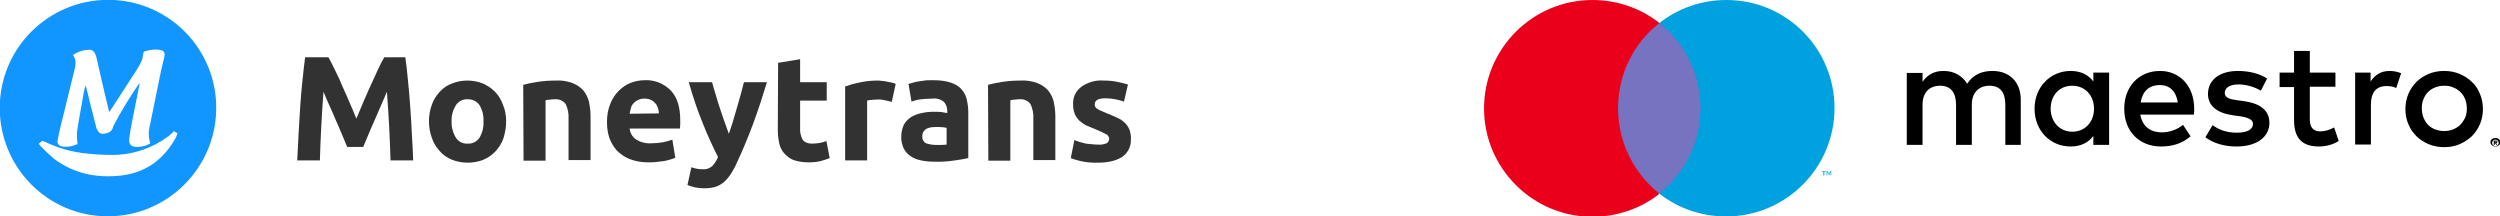
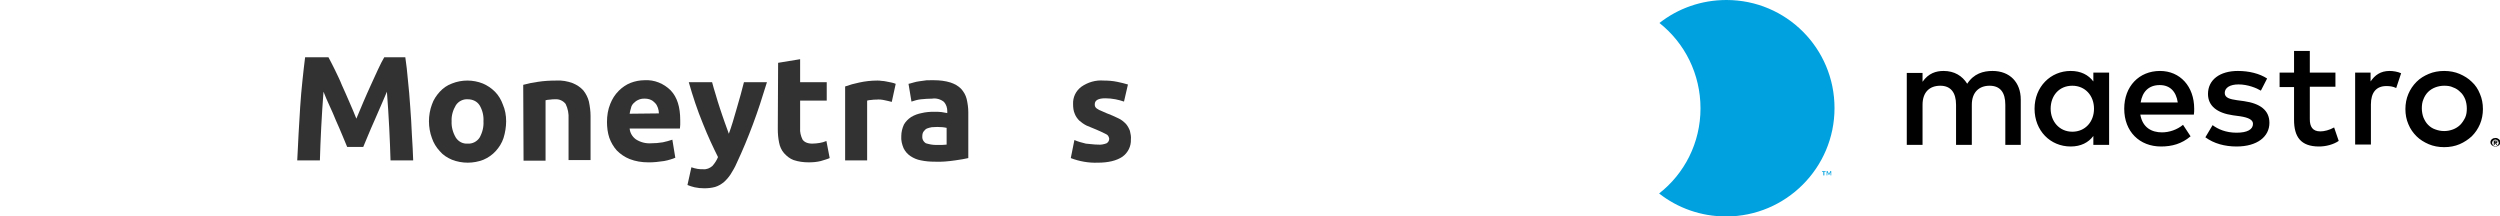
<svg xmlns="http://www.w3.org/2000/svg" version="1.1" id="Capa_1" x="0px" y="0px" viewBox="0 0 761.1 65.9" style="enable-background:new 0 0 761.1 65.9;" xml:space="preserve">
  <style type="text/css">
	.st0{fill:#333232;}
	.st1{fill:#1195FF;}
	.st2{fill:#7673C0;}
	.st3{fill:#EB001B;}
	.st4{fill:#00A1DF;}
</style>
  <g id="Grupo_801" transform="translate(5741.724 801.757)">
    <g id="Grupo_800" transform="translate(90.766 17.467)">
      <path id="Trazado_900" class="st0" d="M-5732.5-801.8c0.5,1,1.2,2.2,1.9,3.7c0.7,1.5,1.5,3,2.2,4.8c0.8,1.7,1.5,3.4,2.3,5.2    s1.5,3.5,2.1,5l2.1-5c0.8-1.8,1.5-3.5,2.3-5.2c0.8-1.7,1.5-3.3,2.2-4.8c0.7-1.5,1.3-2.7,1.9-3.7h6.4c0.3,2.1,0.6,4.4,0.8,7    c0.3,2.6,0.5,5.3,0.7,8.1c0.2,2.8,0.4,5.6,0.5,8.4c0.2,2.8,0.3,5.4,0.4,7.9h-6.9c-0.1-3-0.2-6.4-0.4-10s-0.4-7.2-0.7-10.9    c-0.5,1.3-1.2,2.7-1.8,4.2c-0.7,1.5-1.3,3.1-2,4.6c-0.7,1.5-1.3,3-1.9,4.4c-0.6,1.4-1.1,2.6-1.5,3.6h-4.9c-0.4-1-0.9-2.2-1.5-3.6    s-1.2-2.9-1.9-4.4c-0.6-1.5-1.3-3.1-2-4.6c-0.7-1.5-1.3-2.9-1.8-4.2c-0.3,3.6-0.5,7.3-0.7,10.9c-0.2,3.6-0.3,6.9-0.4,10h-6.9    c0.1-2.5,0.3-5.1,0.4-7.9c0.2-2.8,0.3-5.6,0.5-8.4c0.2-2.8,0.4-5.5,0.7-8.1s0.5-4.9,0.8-7H-5732.5z" />
      <path id="Trazado_901" class="st0" d="M-5678.4-782.3c0,1.7-0.3,3.5-0.8,5.1c-0.5,1.5-1.3,2.8-2.4,4c-1,1.1-2.3,2-3.7,2.6    c-1.5,0.6-3.2,0.9-4.8,0.9c-1.6,0-3.3-0.3-4.8-0.9c-1.4-0.6-2.7-1.4-3.7-2.6c-1.1-1.2-1.9-2.5-2.4-4c-0.6-1.6-0.9-3.4-0.9-5.1    c0-1.7,0.3-3.5,0.9-5.1c0.5-1.5,1.4-2.8,2.4-3.9c1-1.1,2.3-2,3.7-2.5c3-1.2,6.4-1.2,9.4,0c1.4,0.6,2.6,1.4,3.7,2.5    c1.1,1.1,1.9,2.5,2.4,3.9C-5678.7-785.8-5678.4-784.1-5678.4-782.3z M-5685.3-782.3c0.1-1.7-0.3-3.4-1.2-4.9    c-0.8-1.2-2.1-1.8-3.6-1.8c-1.4-0.1-2.8,0.6-3.6,1.8c-0.9,1.5-1.4,3.2-1.3,4.9c-0.1,1.7,0.4,3.5,1.3,5c0.8,1.2,2.1,1.9,3.6,1.8    c1.4,0.1,2.8-0.6,3.6-1.8C-5685.6-778.9-5685.2-780.6-5685.3-782.3z" />
      <path id="Trazado_902" class="st0" d="M-5673.2-793.4c1.5-0.4,2.9-0.7,4.4-0.9c1.9-0.3,3.8-0.4,5.7-0.4c1.7-0.1,3.4,0.2,5,0.8    c1.2,0.5,2.3,1.2,3.2,2.2c0.8,1,1.4,2.2,1.7,3.4c0.3,1.5,0.5,2.9,0.5,4.4v13.4h-6.7V-783c0.1-1.6-0.2-3.2-0.9-4.6    c-0.8-1-2-1.5-3.2-1.4c-0.5,0-1,0-1.5,0.1c-0.5,0-1,0.1-1.4,0.2v18.4h-6.7L-5673.2-793.4z" />
      <path id="Trazado_903" class="st0" d="M-5647.7-782.1c0-1.9,0.3-3.8,1-5.5c0.6-1.5,1.4-2.8,2.6-4c1-1,2.3-1.9,3.6-2.4    c1.3-0.5,2.8-0.8,4.2-0.8c3-0.2,5.9,1,8,3.1c2,2.1,2.9,5.1,2.9,9.1c0,0.4,0,0.8,0,1.3s-0.1,0.9-0.1,1.2h-15.3    c0.1,1.3,0.8,2.5,1.9,3.3c1.4,0.9,3,1.3,4.6,1.2c1.2,0,2.4-0.1,3.6-0.3c1-0.2,2-0.5,2.9-0.8l0.9,5.5c-0.5,0.2-1,0.4-1.4,0.5    c-0.7,0.2-1.3,0.4-2,0.5c-0.7,0.1-1.5,0.2-2.4,0.3c-0.8,0.1-1.7,0.1-2.5,0.1c-1.9,0-3.8-0.3-5.6-1c-1.5-0.6-2.8-1.5-3.9-2.6    c-1-1.1-1.8-2.5-2.3-3.9C-5647.5-778.8-5647.7-780.5-5647.7-782.1L-5647.7-782.1z M-5631.9-784.7c0-0.6-0.1-1.1-0.3-1.7    c-0.2-0.5-0.4-1-0.8-1.4c-0.4-0.4-0.8-0.8-1.3-1c-0.6-0.3-1.3-0.4-2-0.4c-0.7,0-1.3,0.1-1.9,0.4c-0.5,0.2-1,0.6-1.4,1    c-0.4,0.4-0.7,0.9-0.8,1.5c-0.2,0.6-0.3,1.1-0.4,1.7L-5631.9-784.7z" />
      <path id="Trazado_904" class="st0" d="M-5599-794.2c-1.4,4.6-2.8,8.9-4.3,12.9c-1.5,4-3.1,7.9-4.9,11.7c-0.5,1.2-1.2,2.4-1.9,3.5    c-0.6,0.9-1.3,1.7-2.1,2.4c-0.8,0.6-1.6,1.1-2.6,1.4c-1.1,0.3-2.2,0.4-3.3,0.4c-1,0-2-0.1-2.9-0.3c-0.8-0.2-1.5-0.4-2.2-0.7    l1.2-5.4c0.6,0.2,1.2,0.4,1.9,0.5c0.6,0.1,1.1,0.1,1.7,0.1c1,0.1,2-0.3,2.8-1c0.7-0.8,1.3-1.7,1.7-2.7c-1.5-3-3.1-6.4-4.6-10.2    c-1.7-4.1-3.1-8.4-4.3-12.6h7.1c0.3,1.2,0.7,2.5,1.1,3.8s0.8,2.8,1.3,4.2c0.5,1.4,0.9,2.8,1.4,4.1s0.9,2.5,1.3,3.6    c0.4-1.1,0.8-2.3,1.2-3.6c0.4-1.3,0.8-2.7,1.2-4.1c0.4-1.4,0.8-2.8,1.2-4.2c0.4-1.4,0.7-2.6,1-3.8L-5599-794.2z" />
      <path id="Trazado_905" class="st0" d="M-5595.6-800.1l6.7-1.1v7h8.1v5.6h-8.1v8.4c-0.1,1.2,0.2,2.3,0.7,3.4c0.5,0.8,1.5,1.3,3,1.3    c0.8,0,1.5-0.1,2.2-0.2c0.7-0.1,1.4-0.3,2.1-0.6l1,5.2c-0.9,0.4-1.8,0.6-2.7,0.9c-1.2,0.3-2.4,0.4-3.7,0.4c-1.6,0-3.1-0.2-4.6-0.7    c-1.1-0.4-2.1-1.2-2.9-2.1c-0.8-0.9-1.3-2.1-1.5-3.2c-0.3-1.4-0.4-2.8-0.4-4.2L-5595.6-800.1z" />
      <path id="Trazado_906" class="st0" d="M-5561-788.2c-0.6-0.2-1.3-0.3-2.1-0.5c-0.9-0.2-1.7-0.3-2.6-0.2c-0.5,0-1,0-1.5,0.1    c-0.5,0-0.9,0.1-1.3,0.2v18.2h-6.7v-22.5c1.4-0.5,2.8-0.9,4.3-1.2c1.8-0.4,3.7-0.6,5.5-0.6c0.4,0,0.8,0,1.3,0.1    c0.5,0,1,0.1,1.5,0.2s1,0.2,1.5,0.3c0.4,0.1,0.9,0.2,1.3,0.4L-5561-788.2z" />
      <path id="Trazado_907" class="st0" d="M-5548.1-794.8c1.7,0,3.4,0.2,5,0.7c1.2,0.4,2.3,1,3.2,1.9c0.8,0.9,1.4,1.9,1.7,3.1    c0.3,1.3,0.5,2.7,0.5,4v14c-1,0.2-2.3,0.5-4,0.7c-2.1,0.3-4.2,0.5-6.2,0.4c-1.4,0-2.8-0.1-4.2-0.4c-1.2-0.2-2.3-0.7-3.2-1.3    c-0.9-0.6-1.6-1.4-2.1-2.4c-0.5-1.2-0.8-2.4-0.7-3.7c0-1.2,0.3-2.4,0.8-3.5c0.5-0.9,1.3-1.7,2.2-2.3c1-0.6,2.1-1,3.2-1.2    c1.2-0.3,2.5-0.4,3.8-0.4c0.8,0,1.6,0,2.3,0.1c0.6,0.1,1.1,0.2,1.7,0.3v-0.6c0-1-0.3-2-1-2.8c-1-0.8-2.3-1.2-3.6-1    c-1.1,0-2.3,0.1-3.4,0.2c-1,0.1-2,0.4-2.9,0.7l-0.9-5.4c0.4-0.1,0.9-0.2,1.5-0.4s1.2-0.3,1.9-0.4c0.7-0.1,1.4-0.2,2.2-0.3    C-5549.7-794.8-5548.9-794.8-5548.1-794.8L-5548.1-794.8z M-5547.6-775.1c0.7,0,1.3,0,1.9,0c0.5,0,1-0.1,1.4-0.1v-5.1    c-0.3-0.1-0.7-0.1-1.2-0.2c-1.1-0.1-2.2-0.1-3.3,0c-0.5,0.1-1,0.2-1.5,0.4c-0.4,0.2-0.7,0.5-1,0.9c-0.3,0.4-0.4,0.9-0.4,1.4    c-0.1,0.9,0.3,1.7,1.1,2.2C-5549.6-775.3-5548.6-775.1-5547.6-775.1L-5547.6-775.1z" />
-       <path id="Trazado_908" class="st0" d="M-5531.7-793.4c1.5-0.4,2.9-0.7,4.4-0.9c1.9-0.3,3.8-0.4,5.7-0.4c1.7-0.1,3.4,0.2,5,0.8    c1.2,0.5,2.3,1.2,3.2,2.2c0.8,1,1.4,2.2,1.7,3.4c0.3,1.5,0.5,2.9,0.5,4.4v13.4h-6.7V-783c0.1-1.6-0.2-3.2-0.9-4.6    c-0.8-1-2-1.5-3.2-1.4c-0.5,0-1,0-1.5,0.1c-0.5,0-1,0.1-1.4,0.2v18.4h-6.7L-5531.7-793.4z" />
      <path id="Trazado_909" class="st0" d="M-5498.2-775.2c0.9,0.1,1.8-0.1,2.6-0.4c0.5-0.3,0.8-0.8,0.8-1.4c-0.1-0.6-0.4-1.2-1-1.4    c-1-0.5-2-1-3-1.4c-1-0.4-1.9-0.8-2.9-1.2c-0.8-0.4-1.5-0.9-2.2-1.5c-0.6-0.6-1.1-1.3-1.4-2.1c-0.4-0.9-0.5-1.9-0.5-2.9    c-0.1-2.1,0.8-4,2.5-5.3c2-1.4,4.4-2.1,6.8-1.9c1.4,0,2.8,0.1,4.2,0.4c1.1,0.2,2.1,0.5,3.2,0.8l-1.2,5.2c-0.8-0.3-1.7-0.5-2.6-0.7    c-1-0.2-2.1-0.3-3.1-0.3c-2.1,0-3.2,0.6-3.2,1.8c0,0.2,0,0.5,0.1,0.7c0.1,0.2,0.3,0.5,0.5,0.6c0.4,0.2,0.7,0.5,1.1,0.6    c0.5,0.2,1.1,0.5,1.8,0.8c1.3,0.5,2.5,1,3.7,1.6c0.9,0.4,1.6,1,2.3,1.7c0.5,0.6,0.9,1.3,1.2,2.1c0.2,0.9,0.4,1.7,0.3,2.6    c0.1,2.1-0.9,4.1-2.6,5.3c-1.8,1.2-4.3,1.8-7.5,1.8c-2.8,0.1-5.6-0.4-8.2-1.4l1.1-5.5c1.1,0.5,2.3,0.8,3.5,1.1    C-5500.6-775.4-5499.4-775.2-5498.2-775.2L-5498.2-775.2z" />
    </g>
-     <path id="Trazado_910" class="st1" d="M-5688.4-759.5c-3.7,6.5-9.2,10.4-16.6,11.2c-7.4,0.8-14.3-0.6-20.4-5.2   c-1.4-1.2-2.7-2.5-4-3.8c-0.2-0.2-0.3-0.4-0.5-0.7c0.4-0.3,0.7-0.6,1-0.9c0.2,0.1,0.4,0.1,0.6,0.2c4.1,2,8.6,3.3,13.2,3.7   c2.6,0.3,5.1,0.4,7.7,0.4c6.2,0,12.2-2.1,17.1-5.8c0.5-0.4,1-0.9,1.5-1.4c0.4,0.2,0.7,0.4,1.1,0.6   C-5687.9-760.5-5688.1-760-5688.4-759.5 M-5724.2-758.9c0.2-1.3,0.5-2.6,0.8-3.9c1.4-5.8,2.9-11.6,4.3-17.5   c0.4-1.6,0.7-3.2-0.4-4.7c1.5-1.1,3.3-1.6,5.1-1.6c1,0,1.6,0.8,2,2.2c0.4,1.6,0.7,3.2,1.1,4.8c0.9,3.9,1.8,7.9,2.8,11.9   c0.1-0.1,0.2-0.2,0.3-0.3c2.7-4.2,5.4-8.3,8.1-12.5c0.6-1,1.2-2,1.6-3c0.2-0.6,0.3-1.3,0.4-2c0-0.2,0.2-0.5,0.4-0.6   c1.4-0.5,3-0.7,4.5-0.5c1.4,0.2,1.8,0.8,1.5,2.2c-0.3,1.4-0.7,2.8-1,4.2c-1.1,5.6-2.3,11.1-3.4,16.7c-0.5,1.8-0.4,3.6,0.1,5.4   c-1.5,0.9-3.2,1.2-4.9,1c-1.1-0.2-1.6-1-1.5-2.4c0.2-1.6,0.5-3.2,0.8-4.8c0.8-4,1.6-8.1,2.4-12.1c-0.1,0.1-0.2,0.1-0.2,0.1   c-2.8,4.1-5.4,8.3-7.7,12.7c-0.1,0.2-0.2,0.3-0.2,0.5c-0.4,1.7-1.8,1.9-3.1,2.1c-0.5,0-1-0.2-1.3-0.6c-0.4-0.5-0.7-1.1-0.8-1.7   c-1-3.9-2-7.7-2.9-11.6c-0.1-0.3-0.2-0.5-0.4-0.7c-0.1,0.6-0.3,1.3-0.4,1.9c-0.7,4.1-1.5,8.1-2.1,12.2c0,1.2,0,2.4,0.2,3.6   c-1.5,0.7-3.2,1-4.8,0.7c-0.8-0.1-1.4-0.8-1.3-1.6C-5724.2-758.7-5724.2-758.8-5724.2-758.9 M-5708.8-801.8   c-18.2,0-33,14.7-33,32.9c0,18.2,14.7,33,32.9,33c18,0,32.7-14.5,33-32.5c0.3-18.2-14.2-33.1-32.4-33.4   C-5708.4-801.8-5708.6-801.8-5708.8-801.8" />
  </g>
  <g>
    <path d="M759.7,42c0.2,0,0.4,0,0.6,0.1c0.2,0.1,0.3,0.2,0.5,0.3c0.1,0.1,0.2,0.3,0.3,0.4c0.1,0.2,0.1,0.3,0.1,0.5   c0,0.2,0,0.4-0.1,0.5c-0.1,0.2-0.2,0.3-0.3,0.4c-0.1,0.1-0.3,0.2-0.5,0.3c-0.2,0.1-0.4,0.1-0.6,0.1c-0.2,0-0.4,0-0.6-0.1   c-0.2-0.1-0.3-0.2-0.5-0.3c-0.1-0.1-0.2-0.3-0.3-0.4c-0.1-0.2-0.1-0.3-0.1-0.5c0-0.2,0-0.4,0.1-0.5c0.1-0.2,0.2-0.3,0.3-0.4   c0.1-0.1,0.3-0.2,0.5-0.3C759.3,42.1,759.5,42,759.7,42z M759.7,44.5c0.2,0,0.3,0,0.4-0.1c0.1-0.1,0.2-0.1,0.3-0.2   c0.1-0.1,0.2-0.2,0.2-0.3c0.1-0.1,0.1-0.3,0.1-0.4c0-0.1,0-0.3-0.1-0.4c-0.1-0.1-0.1-0.2-0.2-0.3c-0.1-0.1-0.2-0.2-0.3-0.2   c-0.1-0.1-0.3-0.1-0.4-0.1c-0.2,0-0.3,0-0.4,0.1c-0.1,0.1-0.2,0.1-0.3,0.2c-0.1,0.1-0.2,0.2-0.2,0.3c-0.1,0.1-0.1,0.3-0.1,0.4   c0,0.2,0,0.3,0.1,0.4c0.1,0.1,0.1,0.2,0.2,0.3c0.1,0.1,0.2,0.2,0.3,0.2C759.4,44.5,759.5,44.5,759.7,44.5z M759.8,42.8   c0.2,0,0.3,0,0.4,0.1c0.1,0.1,0.1,0.2,0.1,0.3c0,0.1,0,0.2-0.1,0.3c-0.1,0.1-0.2,0.1-0.3,0.1l0.4,0.5H760l-0.4-0.5h-0.1v0.5h-0.3   v-1.3H759.8z M759.5,43v0.3h0.3c0.1,0,0.1,0,0.2,0c0,0,0.1-0.1,0.1-0.1c0-0.1,0-0.1-0.1-0.1c0,0-0.1,0-0.2,0H759.5z M615.2,44.1   V30.3c0-5.2-3.3-8.7-8.6-8.7c-2.8,0-5.7,0.8-7.7,3.9c-1.5-2.4-3.9-3.9-7.2-3.9c-2.3,0-4.6,0.7-6.4,3.3v-2.7h-4.8v21.9h4.8V31.9   c0-3.8,2.1-5.8,5.4-5.8c3.2,0,4.8,2.1,4.8,5.8v12.2h4.8V31.9c0-3.8,2.2-5.8,5.4-5.8c3.3,0,4.8,2.1,4.8,5.8v12.2H615.2z M642.1,33.1   v-11h-4.8v2.7c-1.5-2-3.8-3.2-6.9-3.2c-6.1,0-11,4.8-11,11.5c0,6.7,4.8,11.5,11,11.5c3.1,0,5.4-1.2,6.9-3.2v2.7h4.8V33.1z    M624.3,33.1c0-3.9,2.5-7,6.6-7c3.9,0,6.6,3,6.6,7c0,4-2.7,7-6.6,7C626.9,40.1,624.3,36.9,624.3,33.1z M744.1,21.6   c1.7,0,3.3,0.3,4.7,0.9s2.7,1.4,3.7,2.4c1.1,1,1.9,2.2,2.5,3.7c0.6,1.4,0.9,2.9,0.9,4.6c0,1.6-0.3,3.2-0.9,4.6   c-0.6,1.4-1.4,2.6-2.5,3.7c-1.1,1-2.3,1.8-3.7,2.4c-1.4,0.6-3,0.9-4.7,0.9c-1.7,0-3.3-0.3-4.7-0.9c-1.4-0.6-2.7-1.4-3.7-2.4   s-1.9-2.2-2.5-3.7c-0.6-1.4-0.9-2.9-0.9-4.6c0-1.6,0.3-3.2,0.9-4.6c0.6-1.4,1.4-2.6,2.5-3.7s2.3-1.8,3.7-2.4S742.4,21.6,744.1,21.6   z M744.1,26.1c-1,0-1.9,0.2-2.7,0.5c-0.8,0.3-1.6,0.8-2.2,1.4c-0.6,0.6-1.1,1.4-1.4,2.2c-0.4,0.9-0.5,1.8-0.5,2.8   c0,1,0.2,2,0.5,2.8c0.4,0.9,0.8,1.6,1.4,2.2c0.6,0.6,1.3,1.1,2.2,1.4c0.8,0.3,1.7,0.5,2.7,0.5s1.9-0.2,2.7-0.5   c0.8-0.3,1.6-0.8,2.2-1.4c0.6-0.6,1.1-1.4,1.5-2.2c0.4-0.9,0.5-1.8,0.5-2.8c0-1-0.2-2-0.5-2.8c-0.4-0.9-0.8-1.6-1.5-2.2   c-0.6-0.6-1.3-1.1-2.2-1.4C746,26.2,745.1,26.1,744.1,26.1z M668,33.1c0-6.8-4.3-11.5-10.4-11.5c-6.4,0-10.9,4.7-10.9,11.5   c0,7,4.7,11.5,11.2,11.5c3.3,0,6.3-0.8,9-3.1l-2.3-3.5c-1.8,1.5-4.2,2.3-6.4,2.3c-3.1,0-5.9-1.4-6.6-5.4h16.3   C668,34.3,668,33.7,668,33.1z M651.7,31.2c0.5-3.2,2.4-5.3,5.8-5.3c3.1,0,5,1.9,5.5,5.3H651.7z M690.2,23.9   c-2.3-1.5-5.5-2.3-8.9-2.3c-5.5,0-9.1,2.7-9.1,7c0,3.6,2.7,5.8,7.6,6.5l2.2,0.3c2.6,0.4,3.9,1.1,3.9,2.3c0,1.7-1.7,2.7-5,2.7   c-3.3,0-5.7-1.1-7.3-2.3l-2.2,3.7c2.6,1.9,5.9,2.8,9.5,2.8c6.3,0,10-3,10-7.2c0-3.9-2.9-5.9-7.7-6.6l-2.2-0.3   c-2.1-0.3-3.7-0.7-3.7-2.2c0-1.6,1.6-2.6,4.2-2.6c2.8,0,5.5,1.1,6.8,1.9L690.2,23.9z M711,22.1h-7.8l0-6.6h-4.8l0,6.6H694v4.4h4.4   v10c0,5.1,2,8.1,7.6,8.1c2.1,0,4.4-0.6,6-1.7l-1.4-4.1c-1.4,0.8-3,1.2-4.2,1.2c-2.4,0-3.2-1.5-3.2-3.7v-9.9h7.8V22.1z M727.5,21.6   c-2.8,0-4.5,1.3-5.8,3.2v-2.7H717v21.9h4.8V31.8c0-3.6,1.6-5.6,4.7-5.6c1,0,2,0.1,3,0.6l1.5-4.5C729.9,21.8,728.5,21.6,727.5,21.6   L727.5,21.6z" />
    <g id="XMLID_2_">
-       <rect x="490.8" y="7" class="st2" width="28.8" height="51.8" />
-       <path id="XMLID_6_" class="st3" d="M492.6,32.9c0-10.5,4.9-19.9,12.6-25.9c-5.6-4.4-12.7-7-20.4-7c-18.2,0-33,14.8-33,33    c0,18.2,14.8,33,33,33c7.7,0,14.8-2.6,20.4-7C497.5,52.8,492.6,43.5,492.6,32.9z" />
      <path class="st4" d="M555.4,53.4v-1.1h0.4v-0.2h-1.1v0.2h0.4v1.1H555.4z M557.5,53.4v-1.3h-0.3l-0.4,0.9l-0.4-0.9h-0.3v1.3h0.2v-1    l0.4,0.8h0.2l0.4-0.8v1H557.5z" />
      <path class="st4" d="M558.5,32.9c0,18.2-14.8,33-33,33c-7.7,0-14.8-2.6-20.4-7c7.7-6,12.6-15.4,12.6-25.9S512.9,13.1,505.2,7    c5.6-4.4,12.7-7,20.4-7C543.8,0,558.5,14.7,558.5,32.9z" />
    </g>
  </g>
</svg>